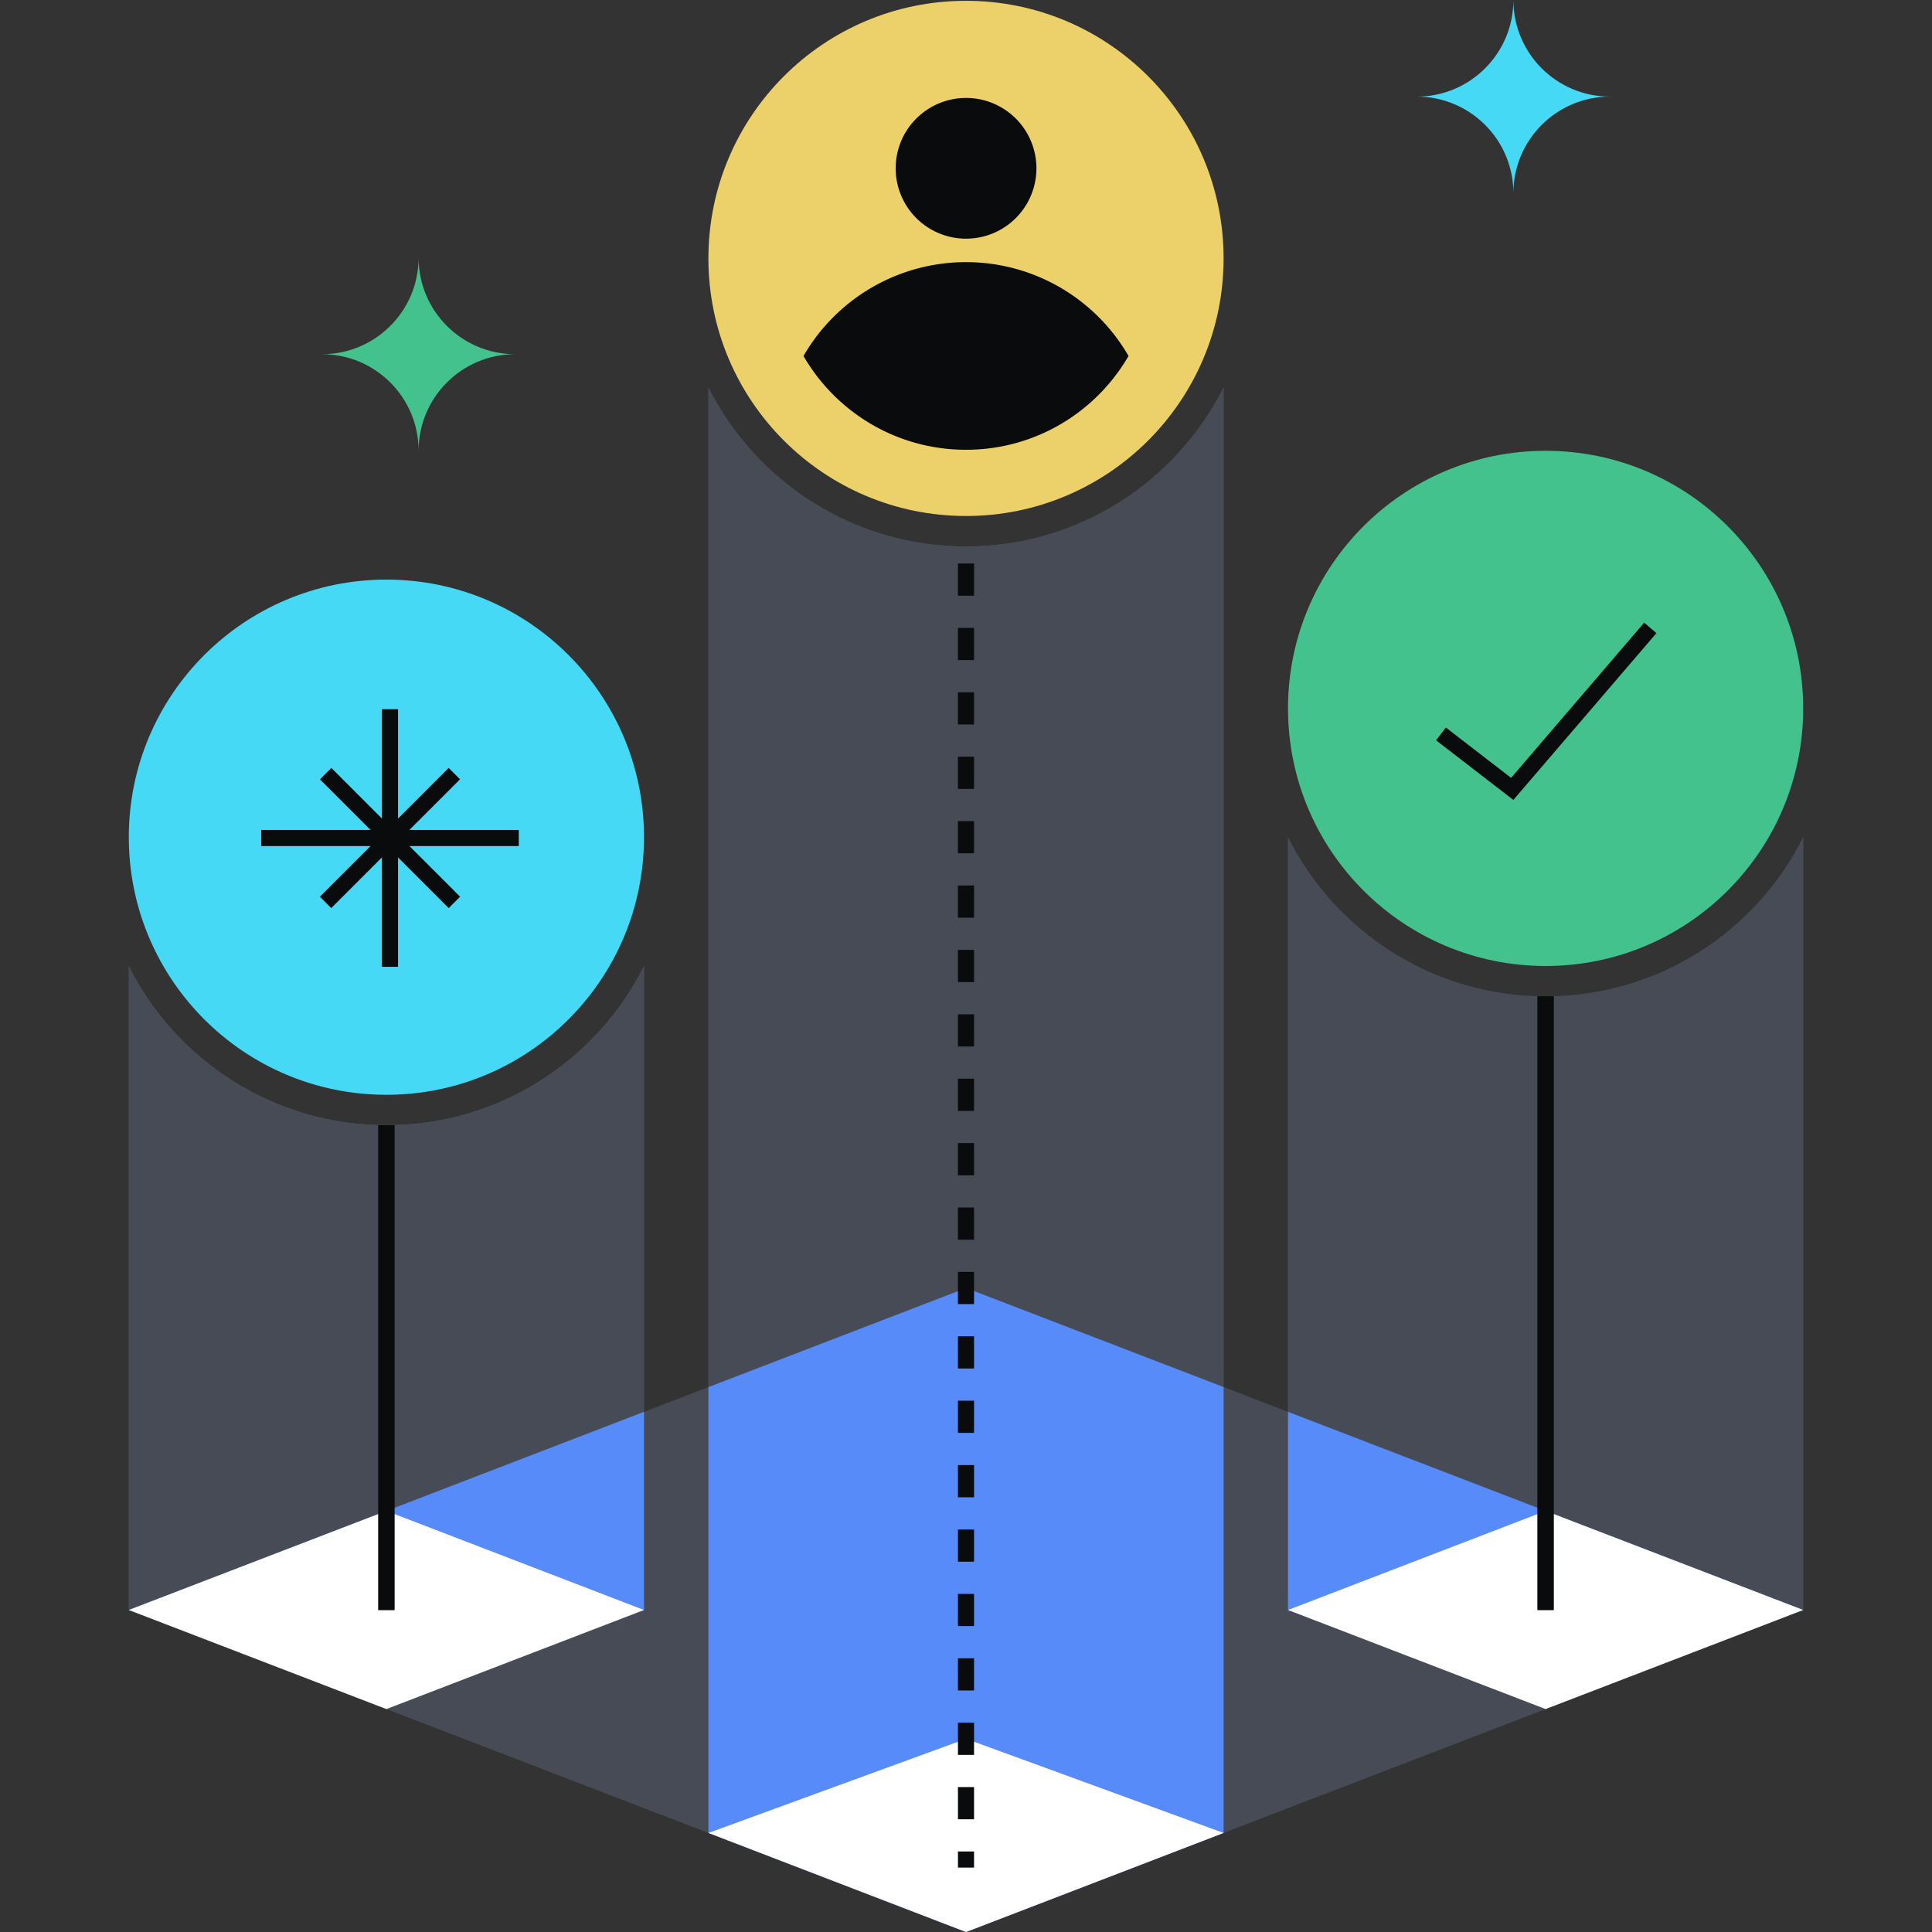
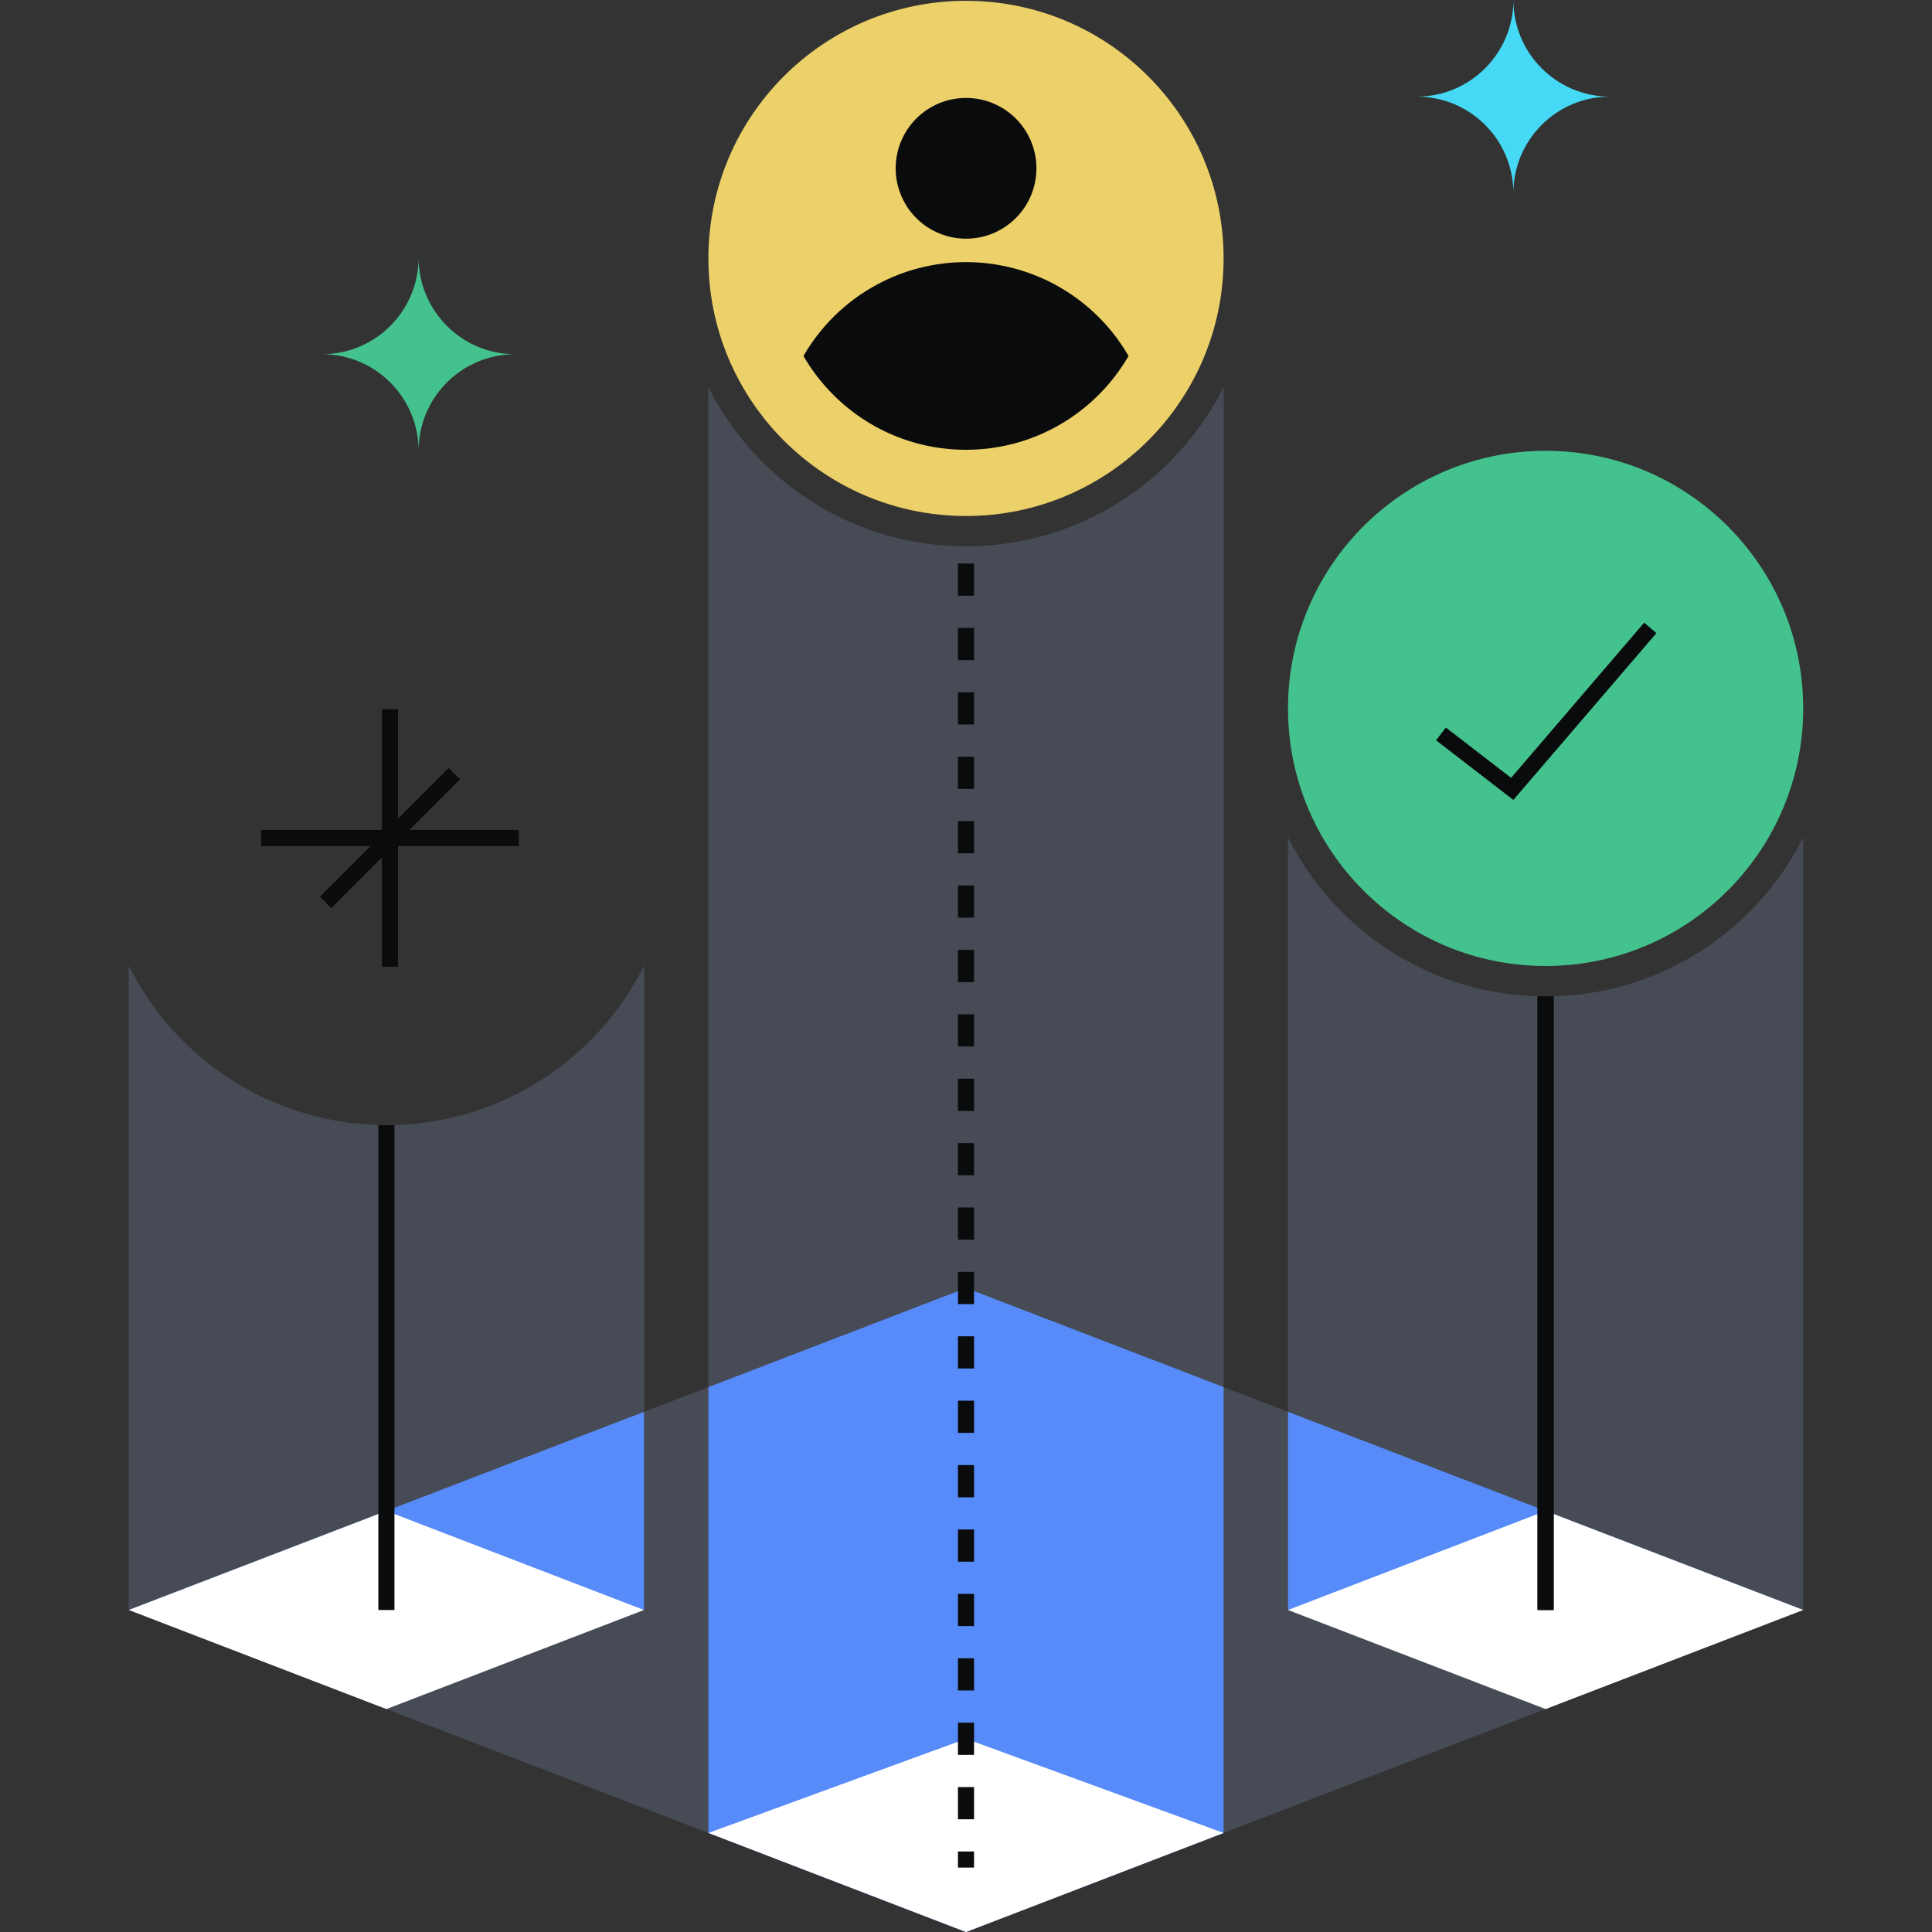
<svg xmlns="http://www.w3.org/2000/svg" fill="none" viewBox="0 0 240 240">
  <rect x="0" y="0" width="240" height="240" fill="#333333" stroke="none" />
  <path fill="#464B55" d="M80 120.027c-5.879 11.714-18 19.754-32 19.754s-26.121-8.04-32-19.754V200h64z" />
  <path fill="#464B55" d="M80 120.026c-5.879 11.715-18 19.755-32 19.755s-26.121-8.04-32-19.755V200h64z" />
-   <path fill="#464B55" d="M80 120.026c-5.879 11.715-18 19.755-32 19.755s-26.121-8.04-32-19.755V200h64zm144-15.999c-5.879 11.714-18 19.754-32 19.754s-26.121-8.04-32-19.754V200h64z" />
  <path fill="#464B55" d="M224 104.026c-5.879 11.715-18 19.755-32 19.755s-26.121-8.04-32-19.755V200h64zm-72-55.9c-5.879 11.715-18 19.755-32 19.755s-26.121-8.04-32-19.755V224h64z" />
  <path fill="#464B55" d="M152 48.126c-5.879 11.715-18 19.755-32 19.755s-26.121-8.04-32-19.755V224h64z" />
  <path fill="#464B55" d="m16 200 104.015-40L224 200l-104 40z" />
  <path fill="#578BFA" fill-rule="evenodd" d="M160 175.381 224 200h-64zm-80 0L16 200h64zm72 52.311L120 240l-32-12.308v-55.38L120.015 160 152 172.304z" clip-rule="evenodd" />
  <path fill="#FFFFFF" fill-rule="evenodd" d="m220.33 198.588 3.669 1.412L192 212.306 160 200l32-12.306zm-144 0L80 200l-32 12.306L16 200l32-12.306zm38.839 39.553-27.161-10.446L120.003 216l31.994 11.694L120.003 240z" clip-rule="evenodd" />
  <path fill="#0A0B0D" d="M119 70v4h2v-4zm0 8v4h2v-4zm0 8v4h2v-4zm0 8v4h2v-4zm0 8v4h2v-4zm0 8v4h2v-4zm0 8v4h2v-4zm0 8v4h2v-4zm0 8v4h2v-4zm0 8v4h2v-4zm0 8v4h2v-4zm0 8v4h2v-4zm0 8v4h2v-4zm0 8v4h2v-4zm0 8v4h2v-4zm0 8v4h2v-4zm0 8v4h2v-4zm0 8v4h2v-4zm0 8v4h2v-4zm0 8v4h2v-4zm0 8v2h2v-2z" />
  <path fill="#ECD069" d="M152 32.1c0 17.673-14.327 32-32 32s-32-14.327-32-32 14.327-32 32-32 32 14.327 32 32" />
  <path fill="#0A0B0D" d="M128.748 20.908a8.741 8.741 0 1 1-17.483 0 8.741 8.741 0 0 1 17.483 0" />
  <path fill="#0A0B0D" fill-rule="evenodd" d="M99.813 44.222A23.31 23.31 0 0 1 120 32.563a23.31 23.31 0 0 1 20.189 11.658c-4.017 6.941-11.51 11.618-20.098 11.651h-.182c-8.588-.033-16.081-4.71-20.097-11.65" clip-rule="evenodd" />
  <path fill="#0A0B0D" d="M191 123.768V200h2v-76.232a37 37 0 0 1-2 0" />
  <path fill="#0A0B0D" d="M191 123.768V200h2v-76.232a37 37 0 0 1-2 0" />
  <path fill="#44C28D" d="M224 88c0 17.673-14.327 32-32 32s-32-14.327-32-32 14.327-32 32-32 32 14.327 32 32" />
  <path fill="#45D9F5" d="M187.999 24c0-6.628 5.372-11.999 12.001-11.999-6.629 0-12.001-5.372-12.001-12.001 0 6.629-5.373 12.001-11.999 12.001 6.626 0 11.999 5.37 11.999 11.999" />
  <path fill="#44C28D" d="M51.999 56c0-6.629 5.372-11.999 12.001-11.999-6.629 0-12.001-5.372-12.001-12.001 0 6.629-5.373 12.001-11.999 12.001 6.626 0 11.999 5.37 11.999 11.999" />
  <path fill="#0A0B0D" fill-rule="evenodd" d="m205.764 78.651-17.768 20.72-9.605-7.41 1.221-1.583 8.102 6.25 16.532-19.279z" clip-rule="evenodd" />
  <path fill="#0A0B0D" d="M47 139.768V200h2v-60.232a37 37 0 0 1-2 0" />
-   <path fill="#0A0B0D" d="M47 139.768V200h2v-60.232a37 37 0 0 1-2 0" />
-   <path fill="#45D9F5" d="M80 104c0 17.673-14.327 32-32 32s-32-14.327-32-32 14.327-32 32-32 32 14.327 32 32" />
  <path fill="#0A0B0D" fill-rule="evenodd" d="M47.445 120.1v-32h2v32z" clip-rule="evenodd" />
  <path fill="#0A0B0D" fill-rule="evenodd" d="M32.445 103.1h32v2h-32z" clip-rule="evenodd" />
  <path fill="#0A0B0D" fill-rule="evenodd" d="m39.736 111.392 15.998-15.998 1.415 1.414-15.999 15.998z" clip-rule="evenodd" />
-   <path fill="#0A0B0D" fill-rule="evenodd" d="m41.158 95.393 15.998 15.999-1.414 1.414-15.998-15.999z" clip-rule="evenodd" />
</svg>